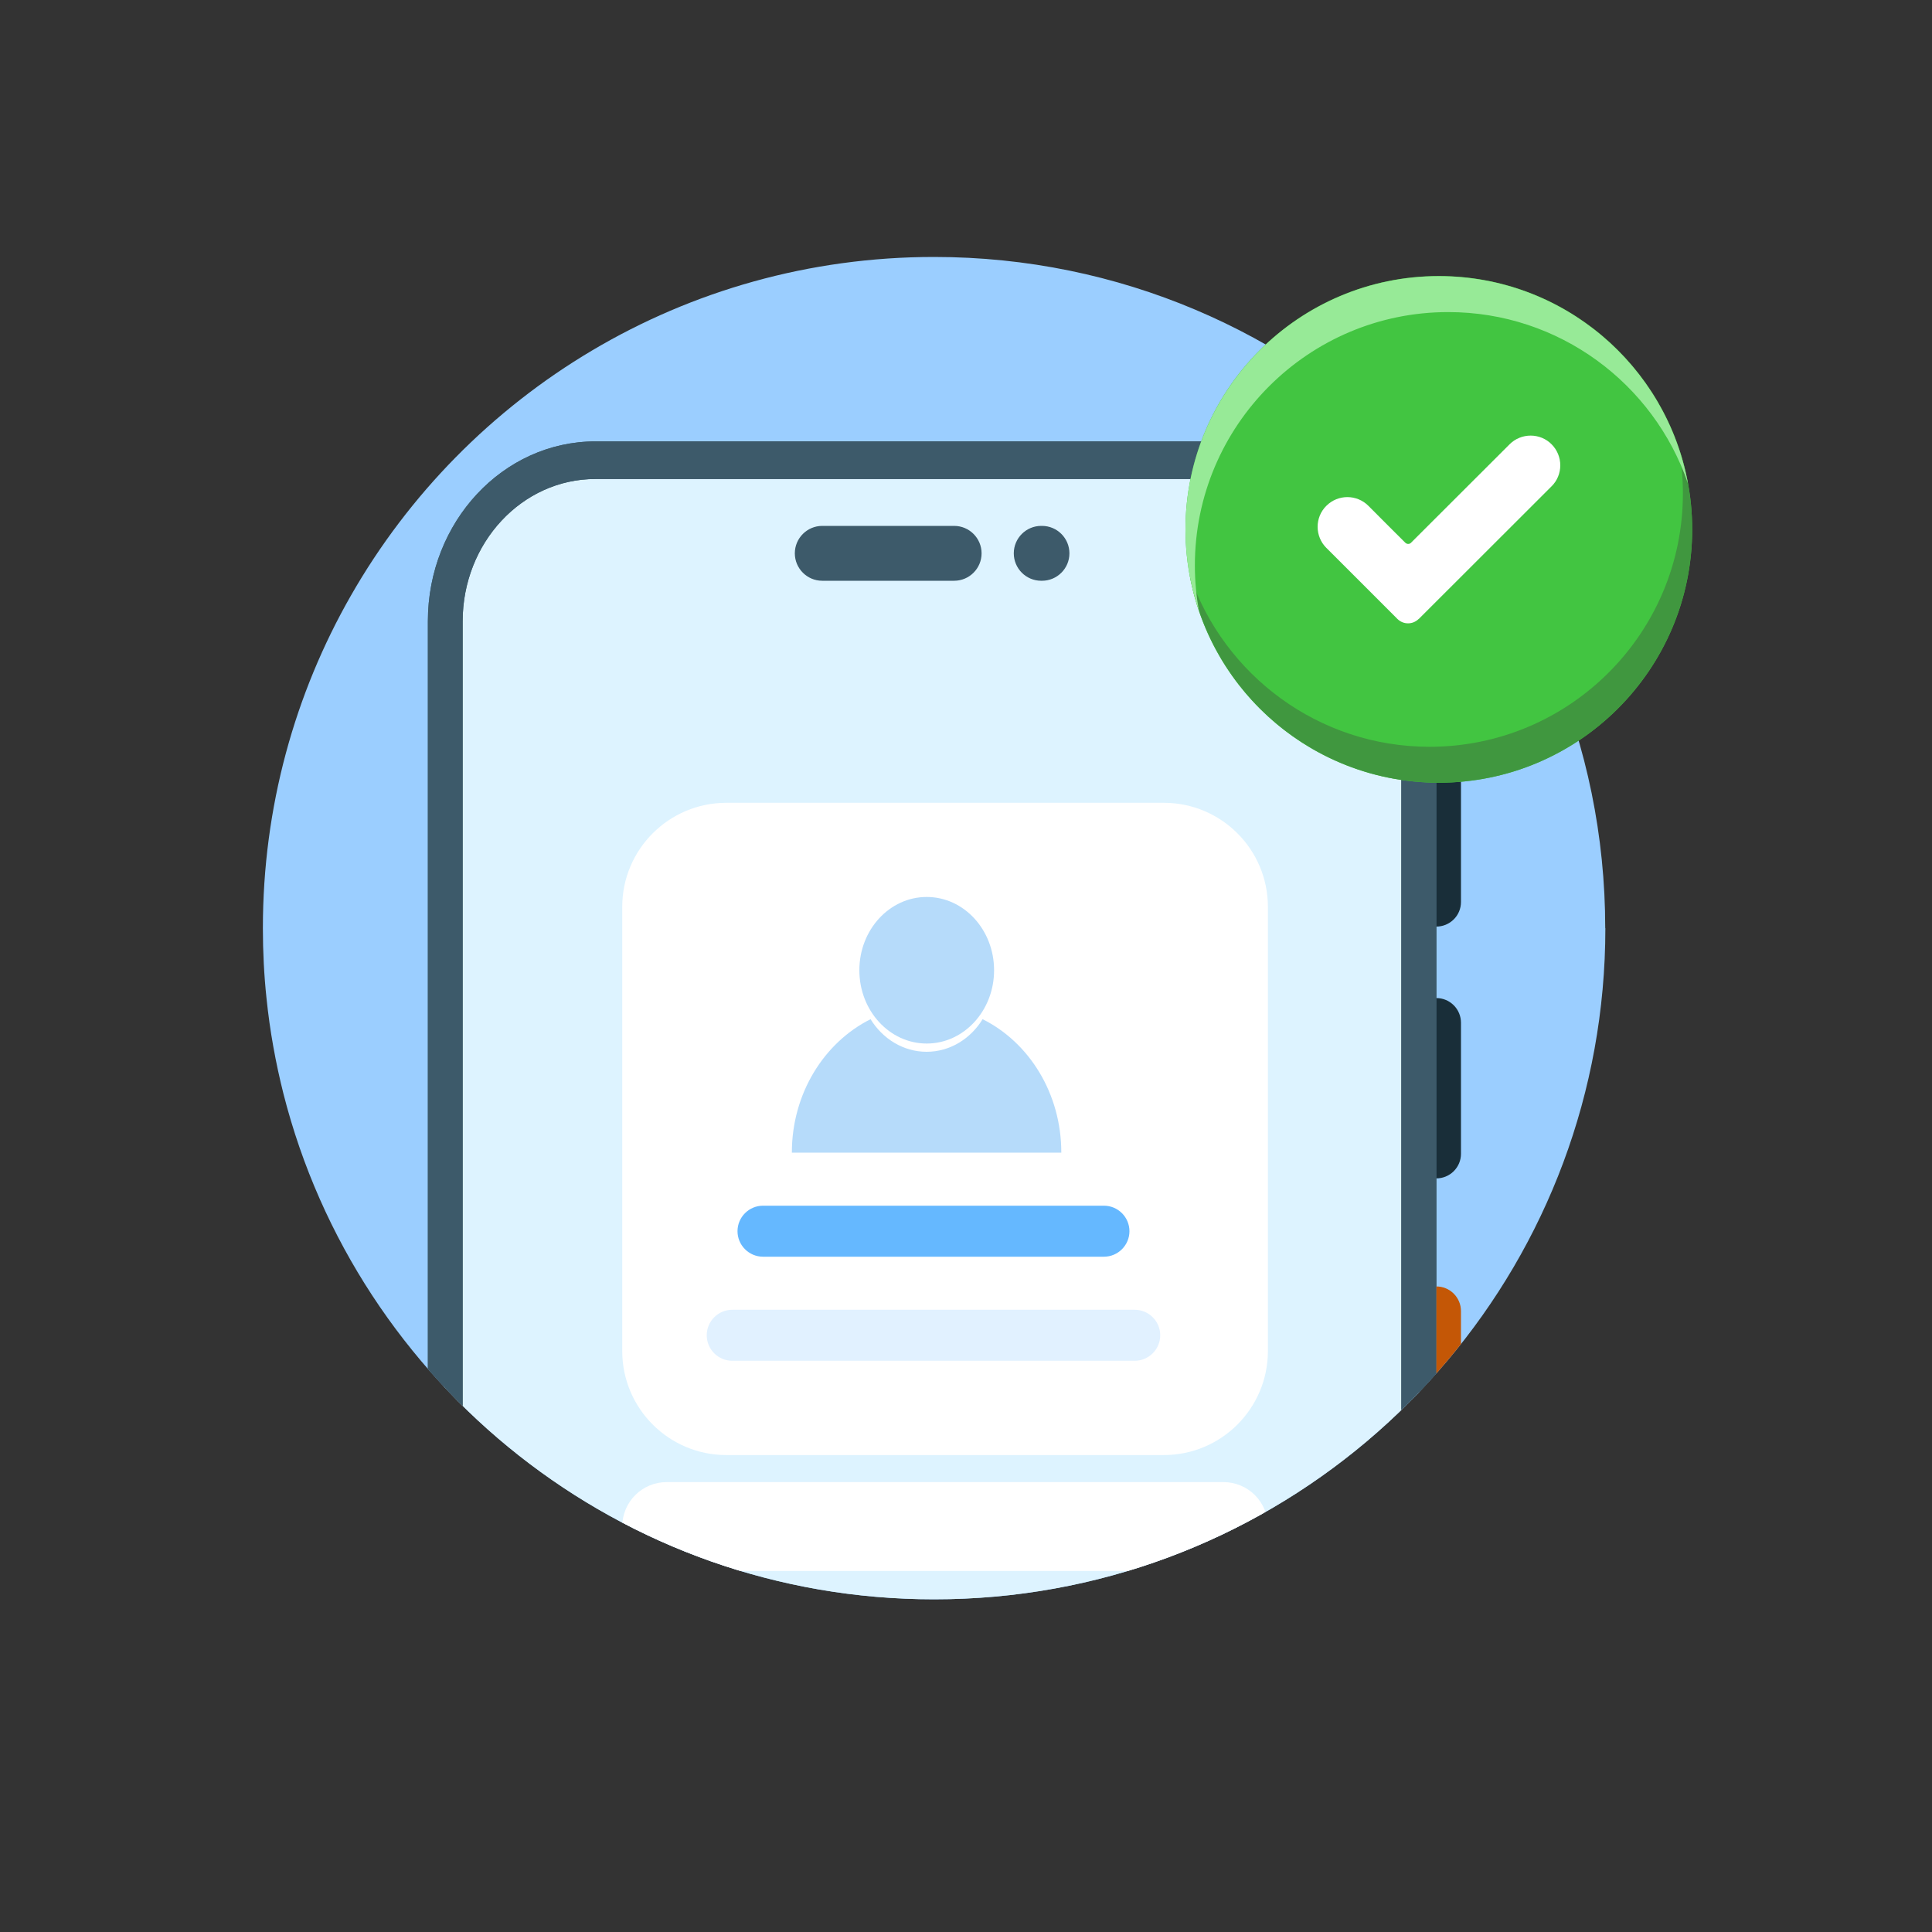
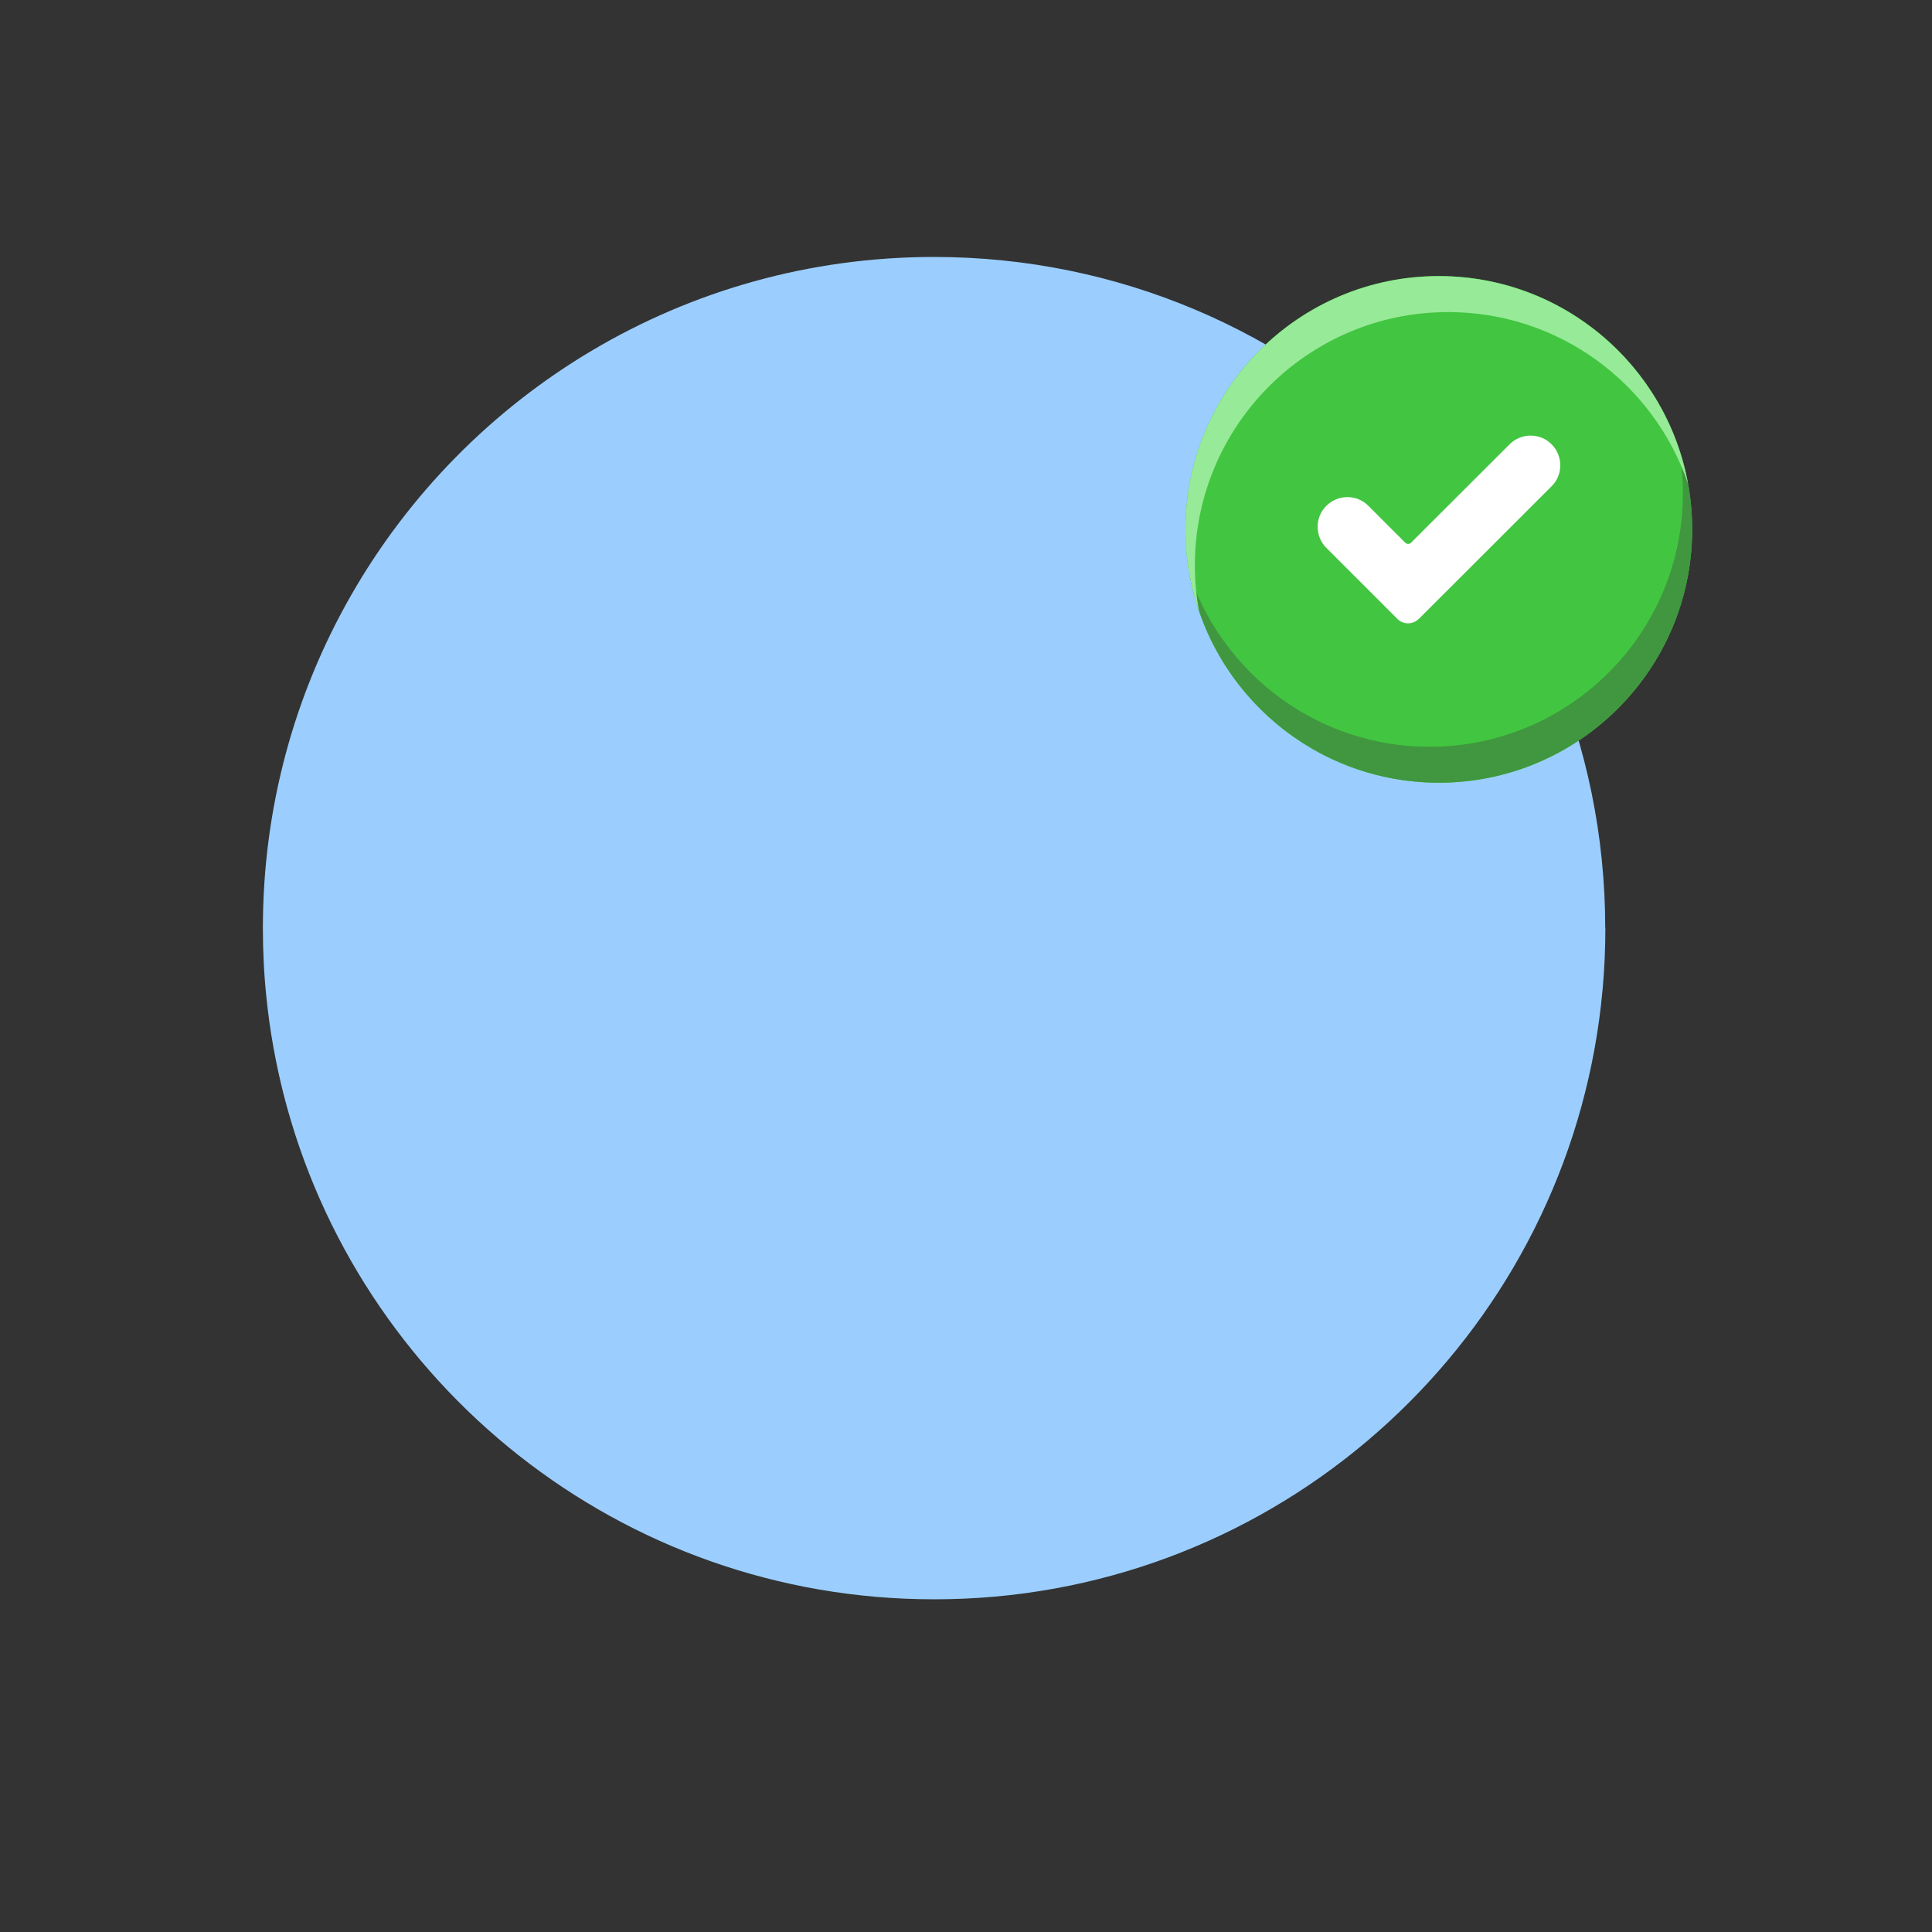
<svg xmlns="http://www.w3.org/2000/svg" id="Layer_1" data-name="Layer 1" viewBox="0 0 150 150">
  <rect x="0" y="0" width="150" height="150" fill="#333333" stroke="none" />
  <defs>
    <style>
      .cls-1 {
        fill: #b6dbfa;
      }

      .cls-1, .cls-2, .cls-3, .cls-4, .cls-5, .cls-6, .cls-7, .cls-8, .cls-9, .cls-10, .cls-11, .cls-12, .cls-13, .cls-14, .cls-15 {
        stroke-width: 0px;
      }

      .cls-1, .cls-2, .cls-3, .cls-4, .cls-5, .cls-9, .cls-10, .cls-11, .cls-12, .cls-13, .cls-14, .cls-15 {
        fill-rule: evenodd;
      }

      .cls-2 {
        fill: #42c541;
      }

      .cls-3 {
        fill: #65b8ff;
      }

      .cls-16 {
        clip-path: url(#clippath-2);
      }

      .cls-4 {
        fill: #97ea97;
      }

      .cls-5 {
        fill: #ddf3ff;
      }

      .cls-6, .cls-8, .cls-15 {
        fill: none;
      }

      .cls-7 {
        fill: #9bceff;
      }

      .cls-17 {
        clip-path: url(#clippath-1);
      }

      .cls-8 {
        clip-rule: evenodd;
      }

      .cls-9 {
        fill: #3d5a6a;
      }

      .cls-10 {
        fill: #c45706;
      }

      .cls-11 {
        fill: #fff;
      }

      .cls-18 {
        clip-path: url(#clippath);
      }

      .cls-12 {
        fill: #e1f1ff;
      }

      .cls-19 {
        clip-path: url(#clippath-3);
      }

      .cls-13 {
        fill: #192e39;
      }

      .cls-14 {
        fill: #40973f;
      }
    </style>
    <clipPath id="clippath">
-       <path class="cls-6" d="M124.64,72.06c0,25.6-18.46,46.89-42.79,51.28-3.03.55-6.14.83-9.33.83-24.34,0-44.78-16.69-50.51-39.24-.61-2.42-1.06-4.9-1.32-7.44-.19-1.79-.28-3.6-.28-5.43,0-9.39,2.48-18.2,6.83-25.81,8.97-15.71,25.89-26.3,45.28-26.3,28.78,0,52.11,23.33,52.11,52.12Z" />
-     </clipPath>
+       </clipPath>
    <clipPath id="clippath-1">
      <path class="cls-8" d="M34.39,129.62l.18-81.38c0-6.91,5.22-12.51,11.66-12.51h52.28c6.44,0,11.66,5.6,11.66,12.51v77.15c-.45.19-.9.38-1.36.56-6.07,2.39-12.69,3.7-19.61,3.7-6.42,0-12.59-1.13-18.3-3.21-8.38-3.04-17.6-2.78-25.8.73-2.86,1.23-5.95,2.04-9.18,2.34-.51.05-1.02.08-1.53.11h0Z" />
    </clipPath>
    <clipPath id="clippath-2">
      <path class="cls-8" d="M33.22,129.65V48.24c0-7.72,5.83-13.97,13.01-13.97h52.28c7.19,0,13.01,6.26,13.01,13.97v76.55c-.45.21-.9.41-1.36.6-.45.19-.9.38-1.36.56V48.24c0-6.11-4.61-11.05-10.3-11.05h-52.28c-5.69,0-10.3,4.95-10.3,11.05v81.27c-.52.05-1.03.08-1.54.11-.19,0-.38.02-.57.02-.2,0-.4,0-.6.01h0Z" />
    </clipPath>
    <clipPath id="clippath-3">
      <path class="cls-8" d="M111.71,21.43c10.86,0,19.67,8.81,19.67,19.67s-8.81,19.67-19.67,19.67-19.67-8.81-19.67-19.67,8.81-19.67,19.67-19.67h0Z" />
    </clipPath>
  </defs>
  <path class="cls-7" d="M124.64,72.06c0,25.6-18.46,46.89-42.79,51.28-3.03.55-6.14.83-9.33.83-24.34,0-44.78-16.69-50.51-39.24-.61-2.42-1.06-4.9-1.32-7.44-.19-1.79-.28-3.6-.28-5.43,0-9.39,2.48-18.2,6.83-25.81,8.97-15.71,25.89-26.3,45.28-26.3,28.78,0,52.11,23.33,52.11,52.12Z" />
  <g class="cls-18">
    <g>
      <path class="cls-5" d="M34.39,129.62l.18-81.38c0-6.91,5.22-12.51,11.66-12.51h52.28c6.44,0,11.66,5.6,11.66,12.51v77.15c-.45.19-.9.38-1.36.56-6.07,2.39-12.69,3.7-19.61,3.7-6.42,0-12.59-1.13-18.3-3.21-8.38-3.04-17.6-2.78-25.8.73-2.86,1.23-5.95,2.04-9.18,2.34-.51.05-1.02.08-1.53.11h0Z" />
      <g class="cls-17">
        <path class="cls-15" d="M108.06,25.07c10.86,0,19.67,8.81,19.67,19.67s-8.81,19.67-19.67,19.67-19.67-8.81-19.67-19.67,8.81-19.67,19.67-19.67h0Z" />
      </g>
      <path class="cls-9" d="M33.22,129.65V48.24c0-7.72,5.83-13.97,13.01-13.97h52.28c7.19,0,13.01,6.26,13.01,13.97v76.55c-.45.21-.9.41-1.36.6-.45.19-.9.38-1.36.56V48.24c0-6.11-4.61-11.05-10.3-11.05h-52.28c-5.69,0-10.3,4.95-10.3,11.05v78.12s0,0-.01,0c-.26-.13-.92,1.15-1.53,2.28-.2.37-.4.73-.58,1.01-.2,0-.4,0-.6.01h0Z" />
      <path class="cls-9" d="M33.22,129.65V48.24c0-7.72,5.83-13.97,13.01-13.97h52.28c7.19,0,13.01,6.26,13.01,13.97v76.55c-.45.21-.9.41-1.36.6-.45.19-.9.38-1.36.56V48.24c0-6.11-4.61-11.05-10.3-11.05h-52.28c-5.69,0-10.3,4.95-10.3,11.05v81.27c-.52.05-1.03.08-1.54.11-.19,0-.38.02-.57.02-.2,0-.4,0-.6.01h0Z" />
      <g class="cls-16">
        <path class="cls-15" d="M108.06,25.07c10.86,0,19.67,8.81,19.67,19.67s-8.81,19.67-19.67,19.67-19.67-8.81-19.67-19.67,8.81-19.67,19.67-19.67h0Z" />
      </g>
-       <path class="cls-9" d="M74.08,40.83c1.18,0,2.13.96,2.13,2.13h0c0,1.18-.96,2.13-2.13,2.13h-10.24c-1.18,0-2.13-.96-2.13-2.13h0c0-1.18.96-2.13,2.13-2.13h10.24Z" />
      <path class="cls-9" d="M80.9,40.83c1.18,0,2.13.96,2.13,2.13h0c0,1.18-.96,2.13-2.13,2.13h-.06c-1.18,0-2.13-.96-2.13-2.13h0c0-1.18.96-2.13,2.13-2.13h.06Z" />
      <path class="cls-13" d="M111.52,57.94c.51,0,.99.2,1.35.56.36.36.56.85.56,1.35v10.18c0,.51-.2.99-.56,1.35-.36.36-.85.56-1.35.56h0v-14.01h0Z" />
      <path class="cls-13" d="M111.52,77.49c.51,0,.99.2,1.35.56.36.36.56.85.56,1.35v10.18c0,.51-.2.99-.56,1.35-.36.36-.85.56-1.35.56h0v-14.01h0Z" />
      <path class="cls-10" d="M111.52,99.88c.51,0,.99.2,1.35.56.36.36.56.85.56,1.35v12.71c0,.51-.2.99-.56,1.35-.36.36-.85.56-1.35.56h0v-16.53h0Z" />
      <path class="cls-11" d="M90.36,62.33c4.46,0,8.08,3.62,8.08,8.08v34.48c0,4.46-3.62,8.08-8.08,8.08h-33.97c-4.46,0-8.08-3.62-8.08-8.08v-34.48c0-4.46,3.62-8.08,8.08-8.08h33.97Z" />
      <path class="cls-1" d="M76.29,79.13c3.61,1.8,6.11,5.76,6.11,10.36h-20.92c0-4.6,2.51-8.56,6.11-10.36.94,1.52,2.54,2.53,4.35,2.53s3.41-1,4.35-2.53h0Z" />
      <path class="cls-1" d="M71.95,69.64c2.89,0,5.23,2.55,5.23,5.69s-2.34,5.69-5.23,5.69-5.23-2.55-5.23-5.69,2.34-5.69,5.23-5.69h0Z" />
      <path class="cls-3" d="M85.71,93.61c1.09,0,1.98.89,1.98,1.98h0c0,1.09-.89,1.98-1.98,1.98h-26.47c-1.09,0-1.98-.89-1.98-1.98h0c0-1.09.89-1.98,1.98-1.98h26.47Z" />
      <path class="cls-12" d="M88.1,101.69c1.09,0,1.98.89,1.98,1.98h0c0,1.09-.89,1.98-1.98,1.98h-31.25c-1.09,0-1.98-.89-1.98-1.98h0c0-1.09.89-1.98,1.98-1.98h31.25Z" />
      <path class="cls-11" d="M94.99,115.07c.91,0,1.79.36,2.44,1.01s1.01,1.52,1.01,2.44h0c0,.91-.36,1.79-1.01,2.44-.65.65-1.52,1.01-2.44,1.01h-43.23c-.91,0-1.79-.36-2.44-1.01-.65-.65-1.01-1.52-1.01-2.44h0c0-.91.36-1.79,1.01-2.44s1.52-1.01,2.44-1.01h43.23Z" />
    </g>
  </g>
  <path class="cls-2" d="M111.71,21.43c10.86,0,19.67,8.81,19.67,19.67s-8.81,19.67-19.67,19.67-19.67-8.81-19.67-19.67,8.81-19.67,19.67-19.67h0Z" />
  <g class="cls-19">
    <path class="cls-14" d="M130.33,34.73c.69,2,1.06,4.14,1.06,6.37,0,10.86-8.81,19.67-19.67,19.67-9.63,0-17.66-6.94-19.34-16.09,2.65,7.73,9.99,13.3,18.61,13.3,10.86,0,19.67-8.81,19.67-19.67,0-1.22-.11-2.42-.33-3.58h0Z" />
    <path class="cls-4" d="M93.1,47.48c-.69-2-1.06-4.14-1.06-6.37,0-10.86,8.81-19.67,19.67-19.67,9.63,0,17.66,6.94,19.34,16.09-2.65-7.73-9.99-13.3-18.61-13.3-10.86,0-19.67,8.81-19.67,19.67,0,1.22.11,2.42.33,3.58h0Z" />
  </g>
  <path class="cls-11" d="M110.15,48.05c-.46.46-1.2.46-1.66,0-1.3-1.3-3.84-3.85-5.52-5.52-.43-.43-.67-1.02-.67-1.63,0-.61.24-1.2.68-1.63h0c.9-.9,2.36-.9,3.26,0,1.06,1.06,2.34,2.35,2.86,2.86.06.06.14.1.23.1.09,0,.17-.03.23-.1,1.03-1.03,5.27-5.27,7.65-7.64.43-.43,1.02-.67,1.63-.67.61,0,1.2.24,1.63.68h0c.43.43.67,1.02.67,1.63,0,.61-.24,1.2-.68,1.63-2.75,2.75-8.23,8.22-10.31,10.3h0Z" />
</svg>